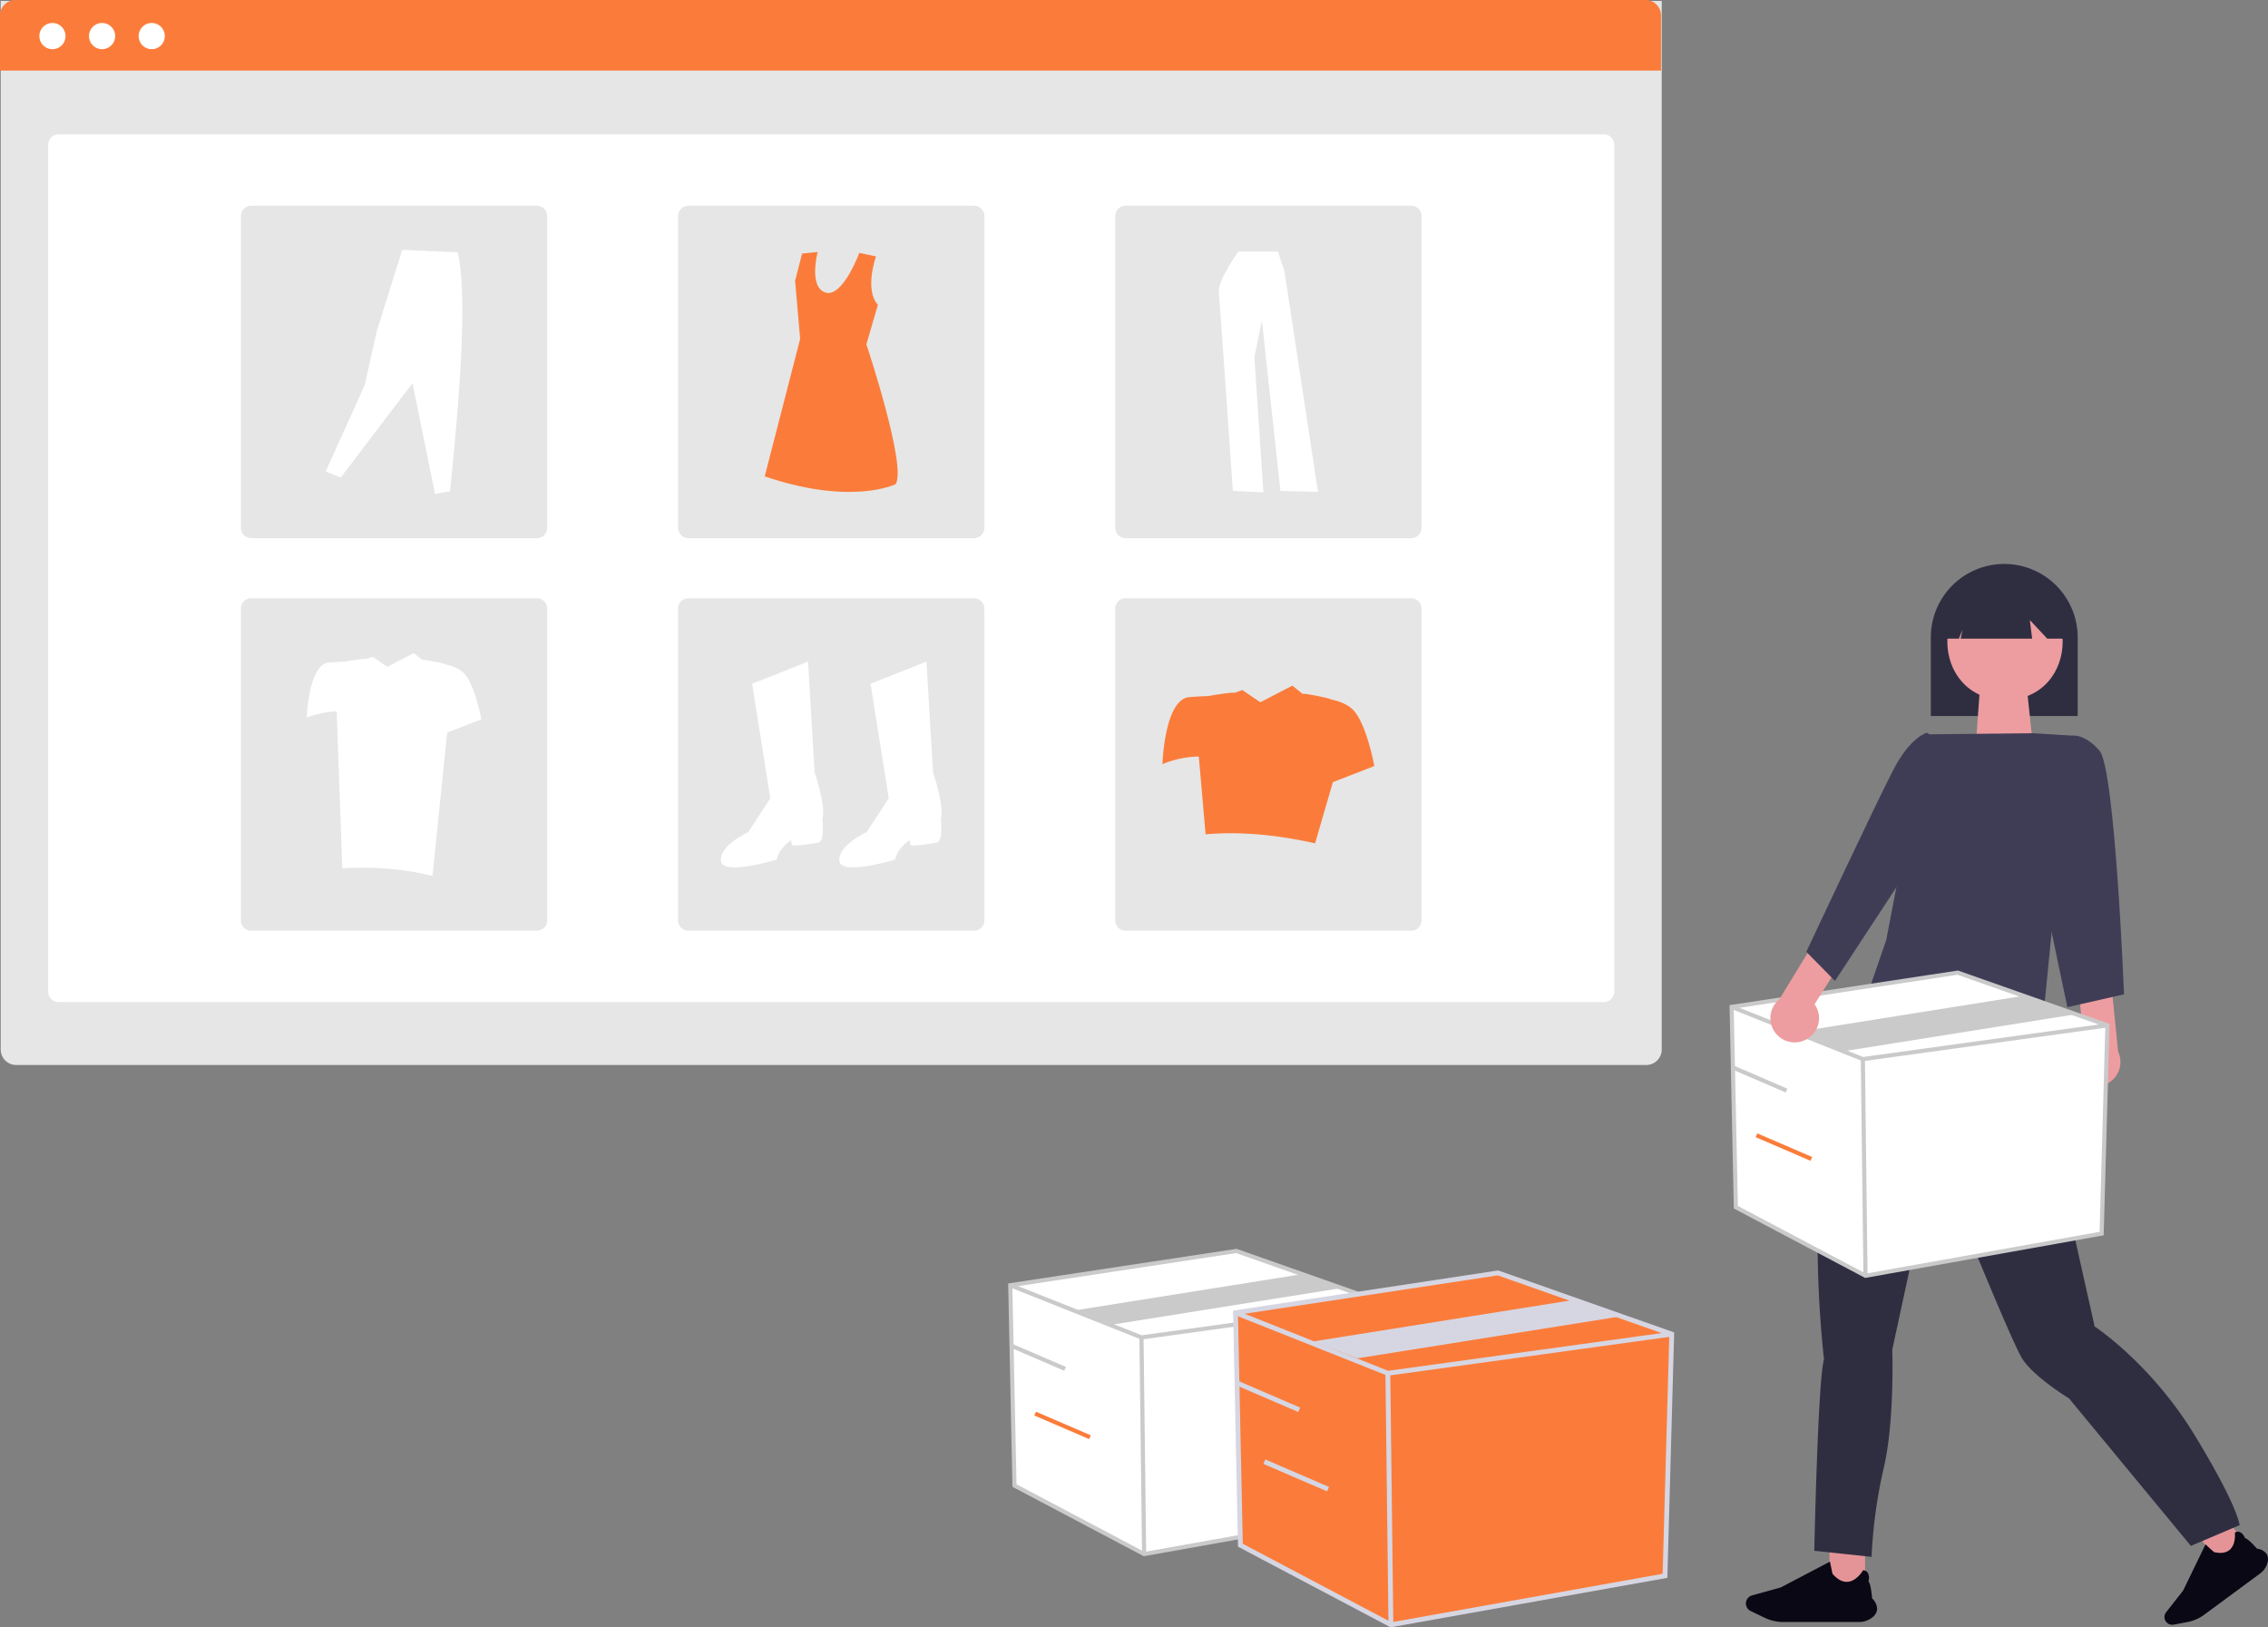
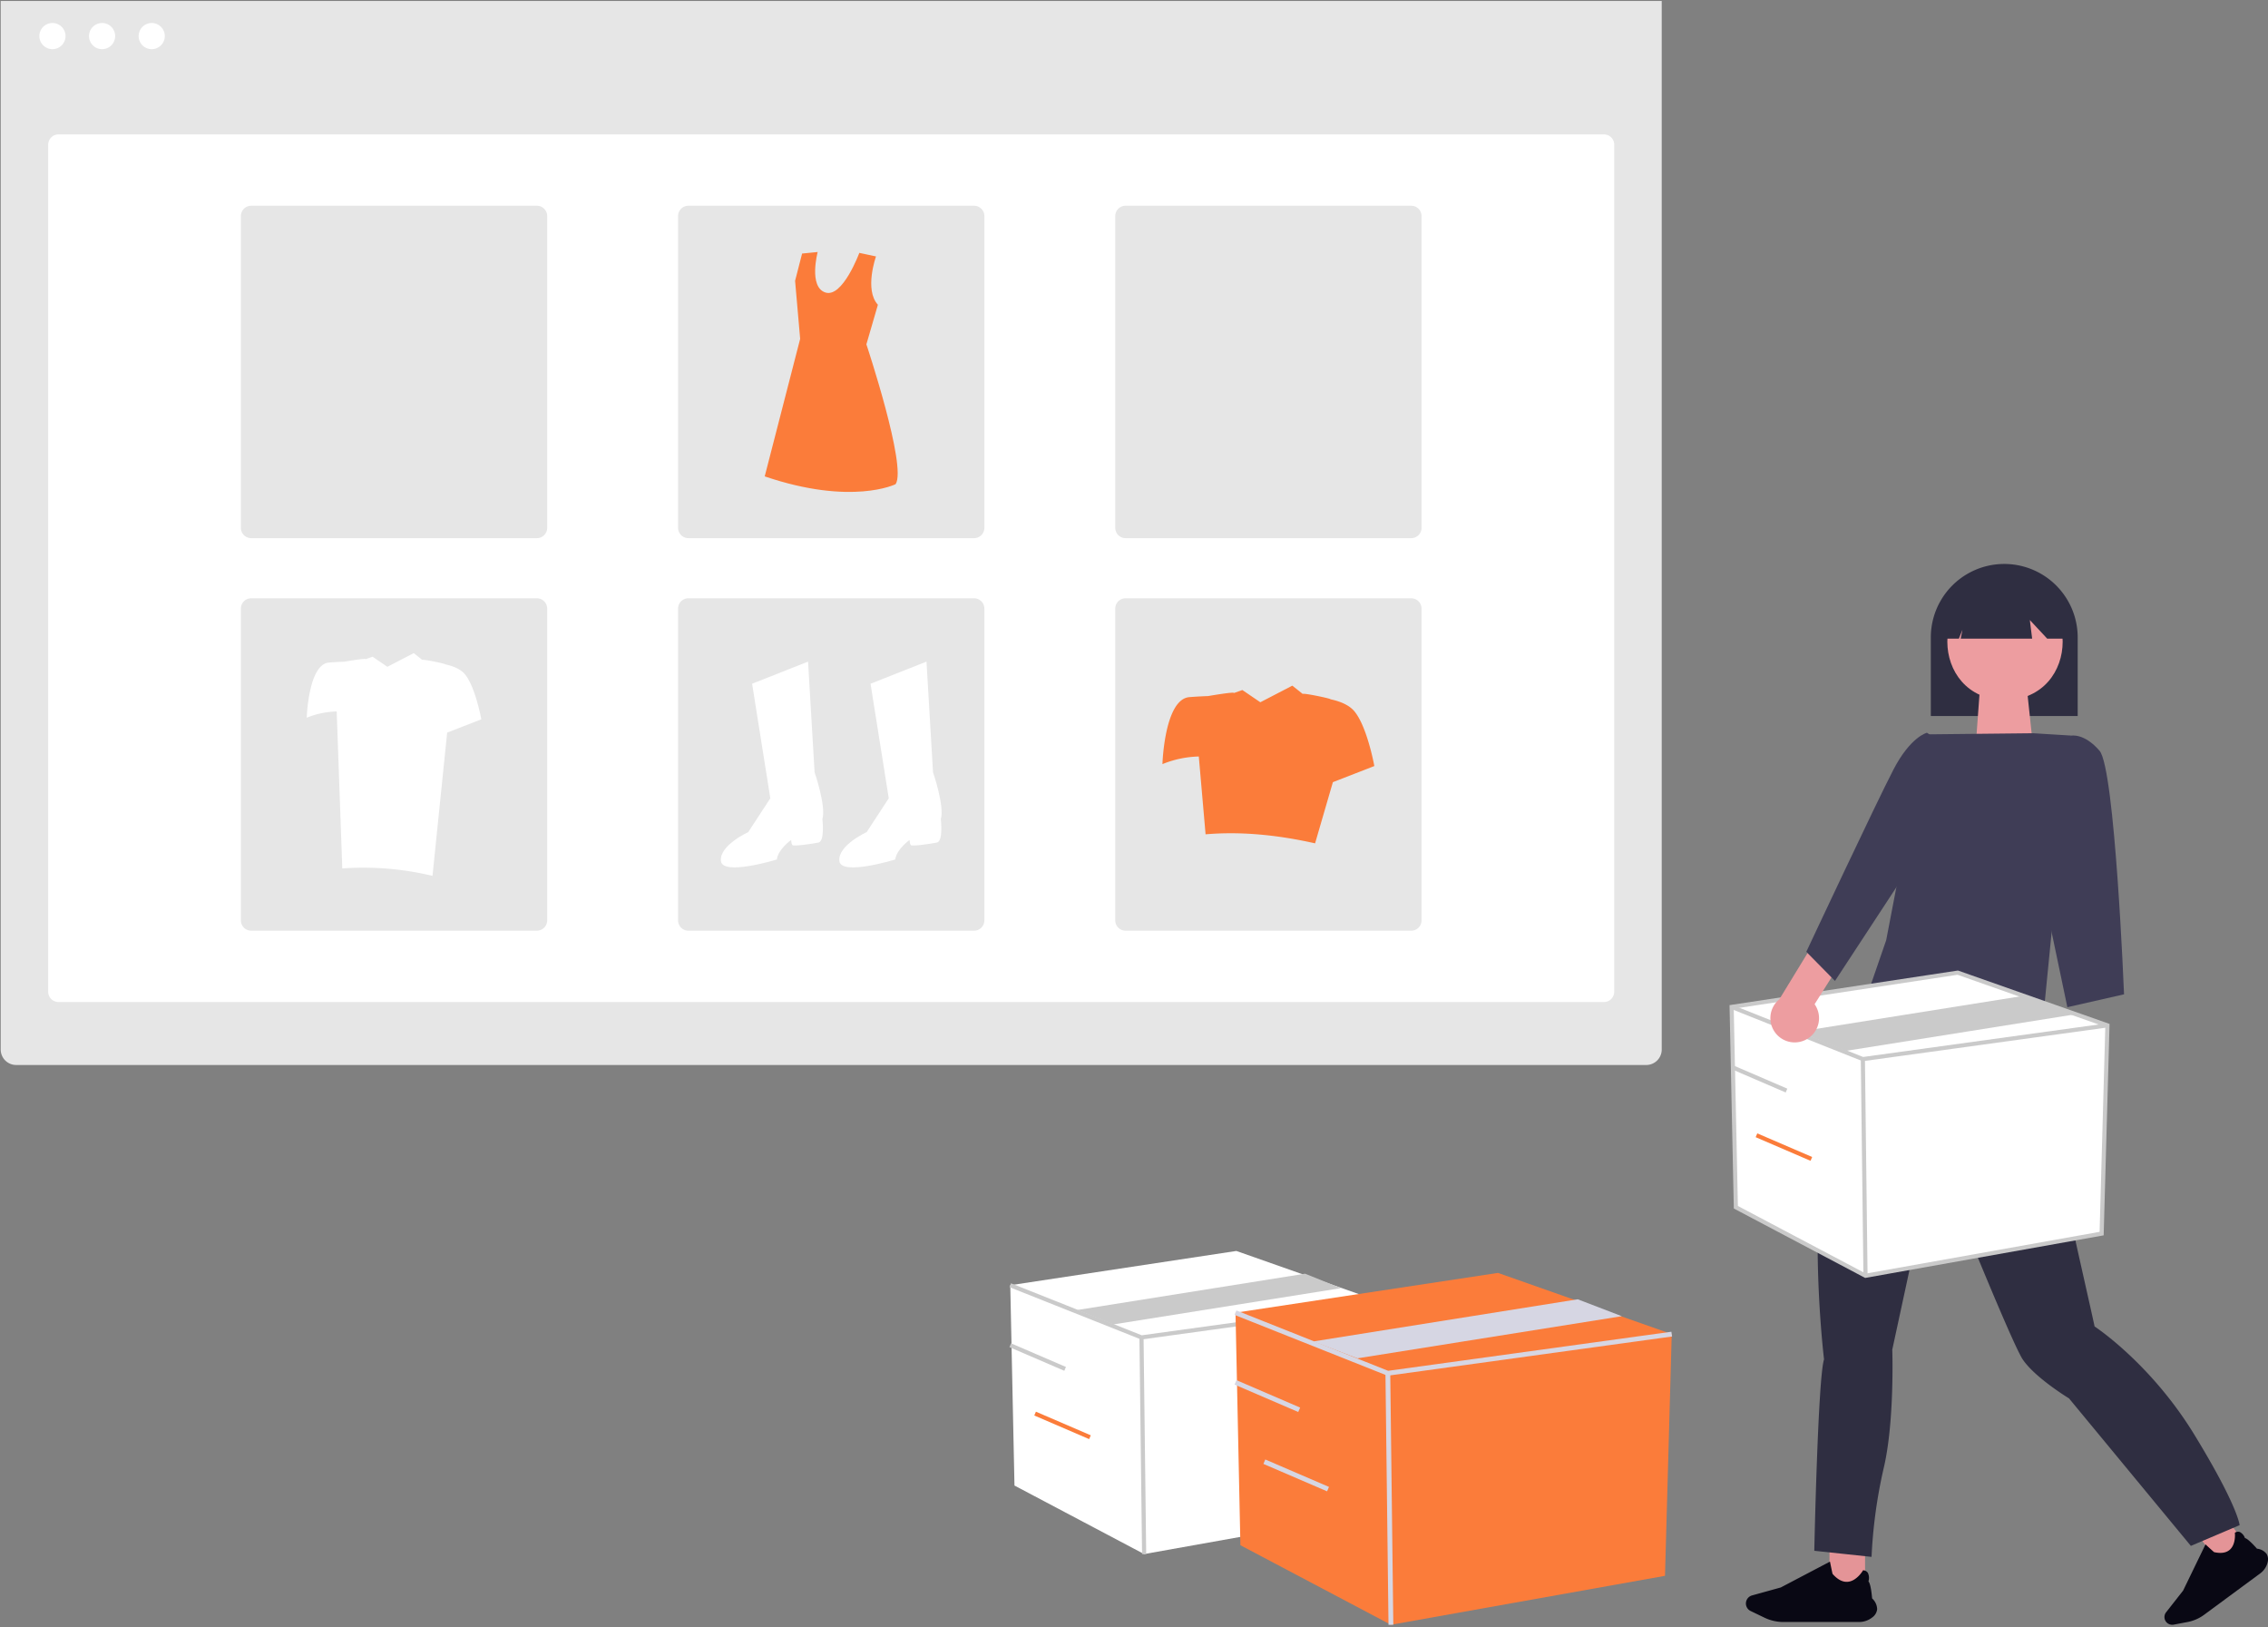
<svg xmlns="http://www.w3.org/2000/svg" width="799.949" height="573.828">
  <rect width="100%" height="100%" fill="#808080" stroke="none" />
  <path fill="#e49497" d="M645.289 543.946h12.541v16.603h-12.541z" />
  <path fill="#090814" d="M660.374 570.343a4.1 4.1 0 0 0 1.714-2.884 5.283 5.283 0 0 0-1.773-3.811c-.027-.381-.417-5.14-1.294-5.991a4.148 4.148 0 0 0-.213-3.04 2.134 2.134 0 0 0-1.64-.9h-.035l-.018.027c-.018.035-2.136 3.714-5.318 4.033-1.826.186-3.652-.753-5.433-2.792-.062-.151-.567-2.632-.9-4.272v-.054l-17.363 9.12-10.139 2.81a2.95 2.95 0 0 0-.487 5.5l4.919 2.366a15.429 15.429 0 0 0 6.621 1.507h26.673a7.445 7.445 0 0 0 4.68-1.622Z" />
  <path fill="#e49497" d="m776.302 542.722 9.325-6.87 6.87 9.326-9.326 6.87z" />
  <path fill="#090814" d="M799.766 551.055a3.782 3.782 0 0 0-.3-3.086 4.854 4.854 0 0 0-3.406-1.858c-.229-.27-3.127-3.586-4.241-3.741a3.806 3.806 0 0 0-1.817-2.145 1.953 1.953 0 0 0-1.711.237l-.025.016v.033s.45 3.93-1.744 5.919c-1.253 1.138-3.127 1.441-5.567.9-.131-.074-1.867-1.646-3-2.693l-.049-.041-7.9 16.292-6 7.646a2.727 2.727 0 0 0-.049 3.3 2.757 2.757 0 0 0 2.7 1.064l4.953-.941a14.282 14.282 0 0 0 5.755-2.505l19.822-14.615a6.909 6.909 0 0 0 2.6-3.774Z" />
  <path fill="#e6e6e6" d="M.25.332h585.859V370.09a5.452 5.452 0 0 1-5.452 5.452H5.702A5.452 5.452 0 0 1 .25 370.09Z" />
  <path fill="#fff" d="M20.638 47.392h545.084a3.635 3.635 0 0 1 3.635 3.635v298.682a3.635 3.635 0 0 1-3.635 3.635H20.638a3.635 3.635 0 0 1-3.635-3.635V51.027a3.635 3.635 0 0 1 3.635-3.635Z" />
-   <path fill="#fb7c3a" d="M5.452 0h574.955a5.452 5.452 0 0 1 5.452 5.452v19.437H0V5.452A5.452 5.452 0 0 1 5.452 0Z" />
  <path fill="#fff" d="M18.496 8.112a4.613 4.613 0 1 1-4.613 4.613 4.613 4.613 0 0 1 4.613-4.613ZM36.006 8.112a4.613 4.613 0 1 1-4.613 4.613 4.613 4.613 0 0 1 4.613-4.613ZM53.516 8.112a4.613 4.613 0 1 1-4.613 4.613 4.613 4.613 0 0 1 4.613-4.613Z" />
  <path fill="#e6e6e6" d="M88.598 72.557h100.765a3.635 3.635 0 0 1 3.635 3.635v109.936a3.635 3.635 0 0 1-3.635 3.635H88.598a3.635 3.635 0 0 1-3.635-3.635V76.192a3.635 3.635 0 0 1 3.635-3.635ZM242.798 72.557h100.765a3.635 3.635 0 0 1 3.635 3.635v109.936a3.635 3.635 0 0 1-3.635 3.635H242.798a3.635 3.635 0 0 1-3.635-3.635V76.192a3.635 3.635 0 0 1 3.635-3.635ZM396.996 72.557h100.765a3.635 3.635 0 0 1 3.635 3.635v109.936a3.635 3.635 0 0 1-3.635 3.635H396.996a3.635 3.635 0 0 1-3.635-3.635V76.192a3.635 3.635 0 0 1 3.635-3.635ZM88.598 210.977h100.765a3.635 3.635 0 0 1 3.635 3.635v109.936a3.635 3.635 0 0 1-3.635 3.635H88.598a3.635 3.635 0 0 1-3.635-3.635V214.612a3.635 3.635 0 0 1 3.635-3.635ZM242.798 210.977h100.765a3.635 3.635 0 0 1 3.635 3.635v109.936a3.635 3.635 0 0 1-3.635 3.635H242.798a3.635 3.635 0 0 1-3.635-3.635V214.612a3.635 3.635 0 0 1 3.635-3.635ZM396.996 210.977h100.765a3.635 3.635 0 0 1 3.635 3.635v109.936a3.635 3.635 0 0 1-3.635 3.635H396.996a3.635 3.635 0 0 1-3.635-3.635V214.612a3.635 3.635 0 0 1 3.635-3.635Z" />
  <path fill="#fff" d="m265.274 241.101 19.739-7.8 2.3 39.019s4.131 11.935 2.754 16.526c0 0 .918 7.8-1.378 8.263s-8.723 1.378-9.178.918-.459-1.836-.459-1.836-4.591 3.213-5.05 6.885c0 0-19.28 5.967-19.739.459s9.639-10.1 9.639-10.1l7.8-11.935ZM307.049 241.101l19.736-7.8 2.3 39.019s4.131 11.935 2.754 16.526c0 0 .918 7.8-1.378 8.263s-8.723 1.378-9.178.918-.459-1.836-.459-1.836-4.591 3.213-5.05 6.885c0 0-19.28 5.967-19.739.459s9.639-10.1 9.639-10.1l7.8-11.935Z" />
  <path fill="#fb7c3a" d="M308.977 90.425s-4.2 11.744.667 17.04l-4.06 13.951s14.425 43.274 10.3 49.319c0 0-15.386 7.693-46.162-2.748l12.5-48.494-1.786-20.469 2.473-9.617 5.495-.545s-3.3 12.364 2.748 14.287 11.941-13.978 11.941-13.978Z" />
-   <path fill="#fff" d="m114.878 166.234 5.3 2.17 25.314-33.27 7.956 39.056 5.3-.964c3.4-33.672 6.179-68.016 2.772-84.26l-19.649-.844-8.92 28.452-4.34 19.287ZM436.79 88.7s-7.239 10.063-6.885 14.124 4.943 70.267 4.943 70.267l10.77.53-3.18-47.668 2.648-12.888 6.533 60.027 13.242.353-11.829-77.858-2.3-6.885Z" />
  <path fill="#fb7c3a" d="M477.702 250.817c-1.922-2.306-5.226-3.553-8.4-4.227.091-.288-9.649-2.3-9.814-1.886l-3.672-2.925-11.283 5.858-6.34-4.316-2.945 1.045c.12-.52-9.142 1.085-9.142 1.085-1.769.064-4.029.174-6.559.369-8.859.682-9.541 23.626-9.541 23.626a36.213 36.213 0 0 1 12.824-2.685l2.394 27.443c12.316-1.056 25.232.173 38.62 3.18l6.278-21.572 14.62-5.686s-2.497-13.858-7.04-19.309Z" />
  <path fill="#fff" d="M163.966 237.749c-1.584-1.9-4.305-2.928-6.92-3.483.078-.238-7.95-1.9-8.087-1.554l-3.026-2.41-9.3 4.827-5.224-3.556-2.426.861c.1-.428-7.533.893-7.533.893-1.454.053-3.32.144-5.4.3-7.3.562-7.861 19.465-7.861 19.465a29.838 29.838 0 0 1 10.567-2.213l1.973 55.352a104.6 104.6 0 0 1 31.818 2.621l5.172-50.514 12.047-4.684s-2.057-11.412-5.8-15.905Z" />
  <path fill="#2f2e41" d="M681.023 252.482h51.8v-27.715a25.9 25.9 0 1 0-51.8 0ZM719.874 367.59l.86 4.3s2.579 2.579 1.289 3.868-.86 7.308-.86 7.308c.721 10.973 15.06 72.638 17.624 84.681 0 0 19.773 12.9 35.247 38.256s15.9 31.809 15.9 31.809l-17.191 7.309-42.978-52.015s-12.036-7.308-16.335-13.755-30.953-73.072-30.953-73.072l-15.048 69.636s.86 25.361-3.009 41.7a174.944 174.944 0 0 0-4.3 31.379l-20.2-2.149s1.289-61.039 3.439-67.487c0 0-9.027-74.364 9.027-104.024l14.55-38.79 14.25-5.485Z" />
  <path fill="#ed9da0" d="M698.302 243.296h16.652l2.518 23.626h-20.9Z" />
  <path fill="#ed9da0" d="M707.187 205.644c-27.122.463-27.117 40.807 0 41.266 27.12-.464 27.116-40.807 0-41.266Z" />
  <path fill="#2f2e41" d="M686.314 225.206h4.61l1.255-3.139-.628 3.139h25.212l-.818-6.567 6.128 6.567h6.113v-3.558a20.935 20.935 0 1 0-41.869-.03v.03Z" />
  <path fill="#3f3d56" d="m679.219 258.957 37.876-.4 13.375.819-10.828 109.873s-59.937-3.163-59.974-21.458l5.612-16.257Z" />
-   <path fill="#ed9da0" d="M732.673 379.872a8.521 8.521 0 0 1 2.454-12.833l-2.227-19.343 11.425-4.221 2.762 27.362a8.567 8.567 0 0 1-14.413 9.035Z" />
  <path fill="#3f3d56" d="m723.731 268.839 6.743-9.426s4.615-1.024 10.067 5.337 8.633 85.872 8.633 85.872l-19.991 4.543-11.813-56.339Z" />
  <path fill="#fff" d="m610.766 355.063 1.487 70.639 45.73 24.167 83.28-14.872 2.045-73.428-52.794-18.59Z" />
  <path fill="#cacaca" d="m657.869 450.632-46.332-24.484-1.51-71.711 80.563-12.207.172.06 53.3 18.767-2.076 74.555Zm-44.895-25.376 45.128 23.848 82.448-14.723 2.013-72.3-52.12-18.352-78.935 11.96Z" />
  <path fill="#cacaca" d="m656.959 374.215-.179-.071-46.287-18.4.539-1.357 46.109 18.332 86.065-11.87.2 1.447Z" />
  <path fill="#cacaca" d="m656.325 373.479 1.46-.018.93 76.403-1.46.017zM651.113 370.559l-16.685-6.764 80.324-12.8 16.686 6.763ZM610.478 376.901l.578-1.342 19.351 8.332-.578 1.342z" />
  <path fill="#fb7c3a" d="m619.241 401 .578-1.342 19.351 8.332-.578 1.342z" />
  <path fill="#fff" d="m356.331 453.202 1.487 70.639 45.73 24.167 83.28-14.872 2.045-73.428-52.794-18.59Z" />
-   <path fill="#cacaca" d="m403.434 548.771-46.332-24.484-1.51-71.711 80.563-12.207.172.06 53.3 18.767-2.076 74.555Zm-44.895-25.376 45.128 23.848 82.448-14.723 2.013-72.3-52.12-18.352-78.935 11.96Z" />
  <path fill="#cacaca" d="m402.523 472.355-.179-.071-46.287-18.4.539-1.357 46.109 18.332 86.065-11.87.2 1.447Z" />
  <path fill="#cacaca" d="m401.888 471.619 1.46-.018.93 76.403-1.46.017zM392.637 467.035l-12.644-5.1 80.324-12.8 12.643 5.1ZM356.041 475.04l.578-1.342 19.351 8.332-.578 1.342z" />
  <path fill="#fb7c3a" d="m364.804 499.139.578-1.342 19.351 8.332-.578 1.342zM435.777 462.888l1.727 82 53.085 28.053 96.675-17.263 2.374-85.239-61.285-21.58Z" />
-   <path fill="#d6d6e3" d="m490.45 573.829-53.787-28.424-1.753-83.244 93.521-14.17.2.07 61.868 21.785-2.41 86.546Zm-52.11-29.456 52.387 27.684 95.709-17.091 2.337-83.931-60.5-21.3-91.63 13.883Z" />
  <path fill="#d6d6e3" d="m489.403 485.121-.207-.083-53.733-21.363.626-1.576 53.525 21.281 99.907-13.779.232 1.679Z" />
  <path fill="#d6d6e3" d="m488.662 484.266 1.696-.02 1.079 88.69-1.696.021zM478.781 478.985l-15.537-5.96 93.243-14.86 15.538 5.96ZM435.441 488.237l.67-1.557 22.465 9.672-.67 1.557zM445.613 516.211l.67-1.557 22.465 9.672-.67 1.557z" />
  <path fill="#ed9da0" d="M636.694 366.743a8.521 8.521 0 0 0 3.338-12.631l10.379-16.475-8.473-8.749-14.331 23.471a8.567 8.567 0 0 0 9.087 14.385Z" />
  <path fill="#3f3d56" d="m687.096 263.288-7.436-4.9s-5.738 1.287-11.841 13.025-30.714 64.219-30.714 64.219l10.117 10.268 26.988-41.172Z" />
</svg>